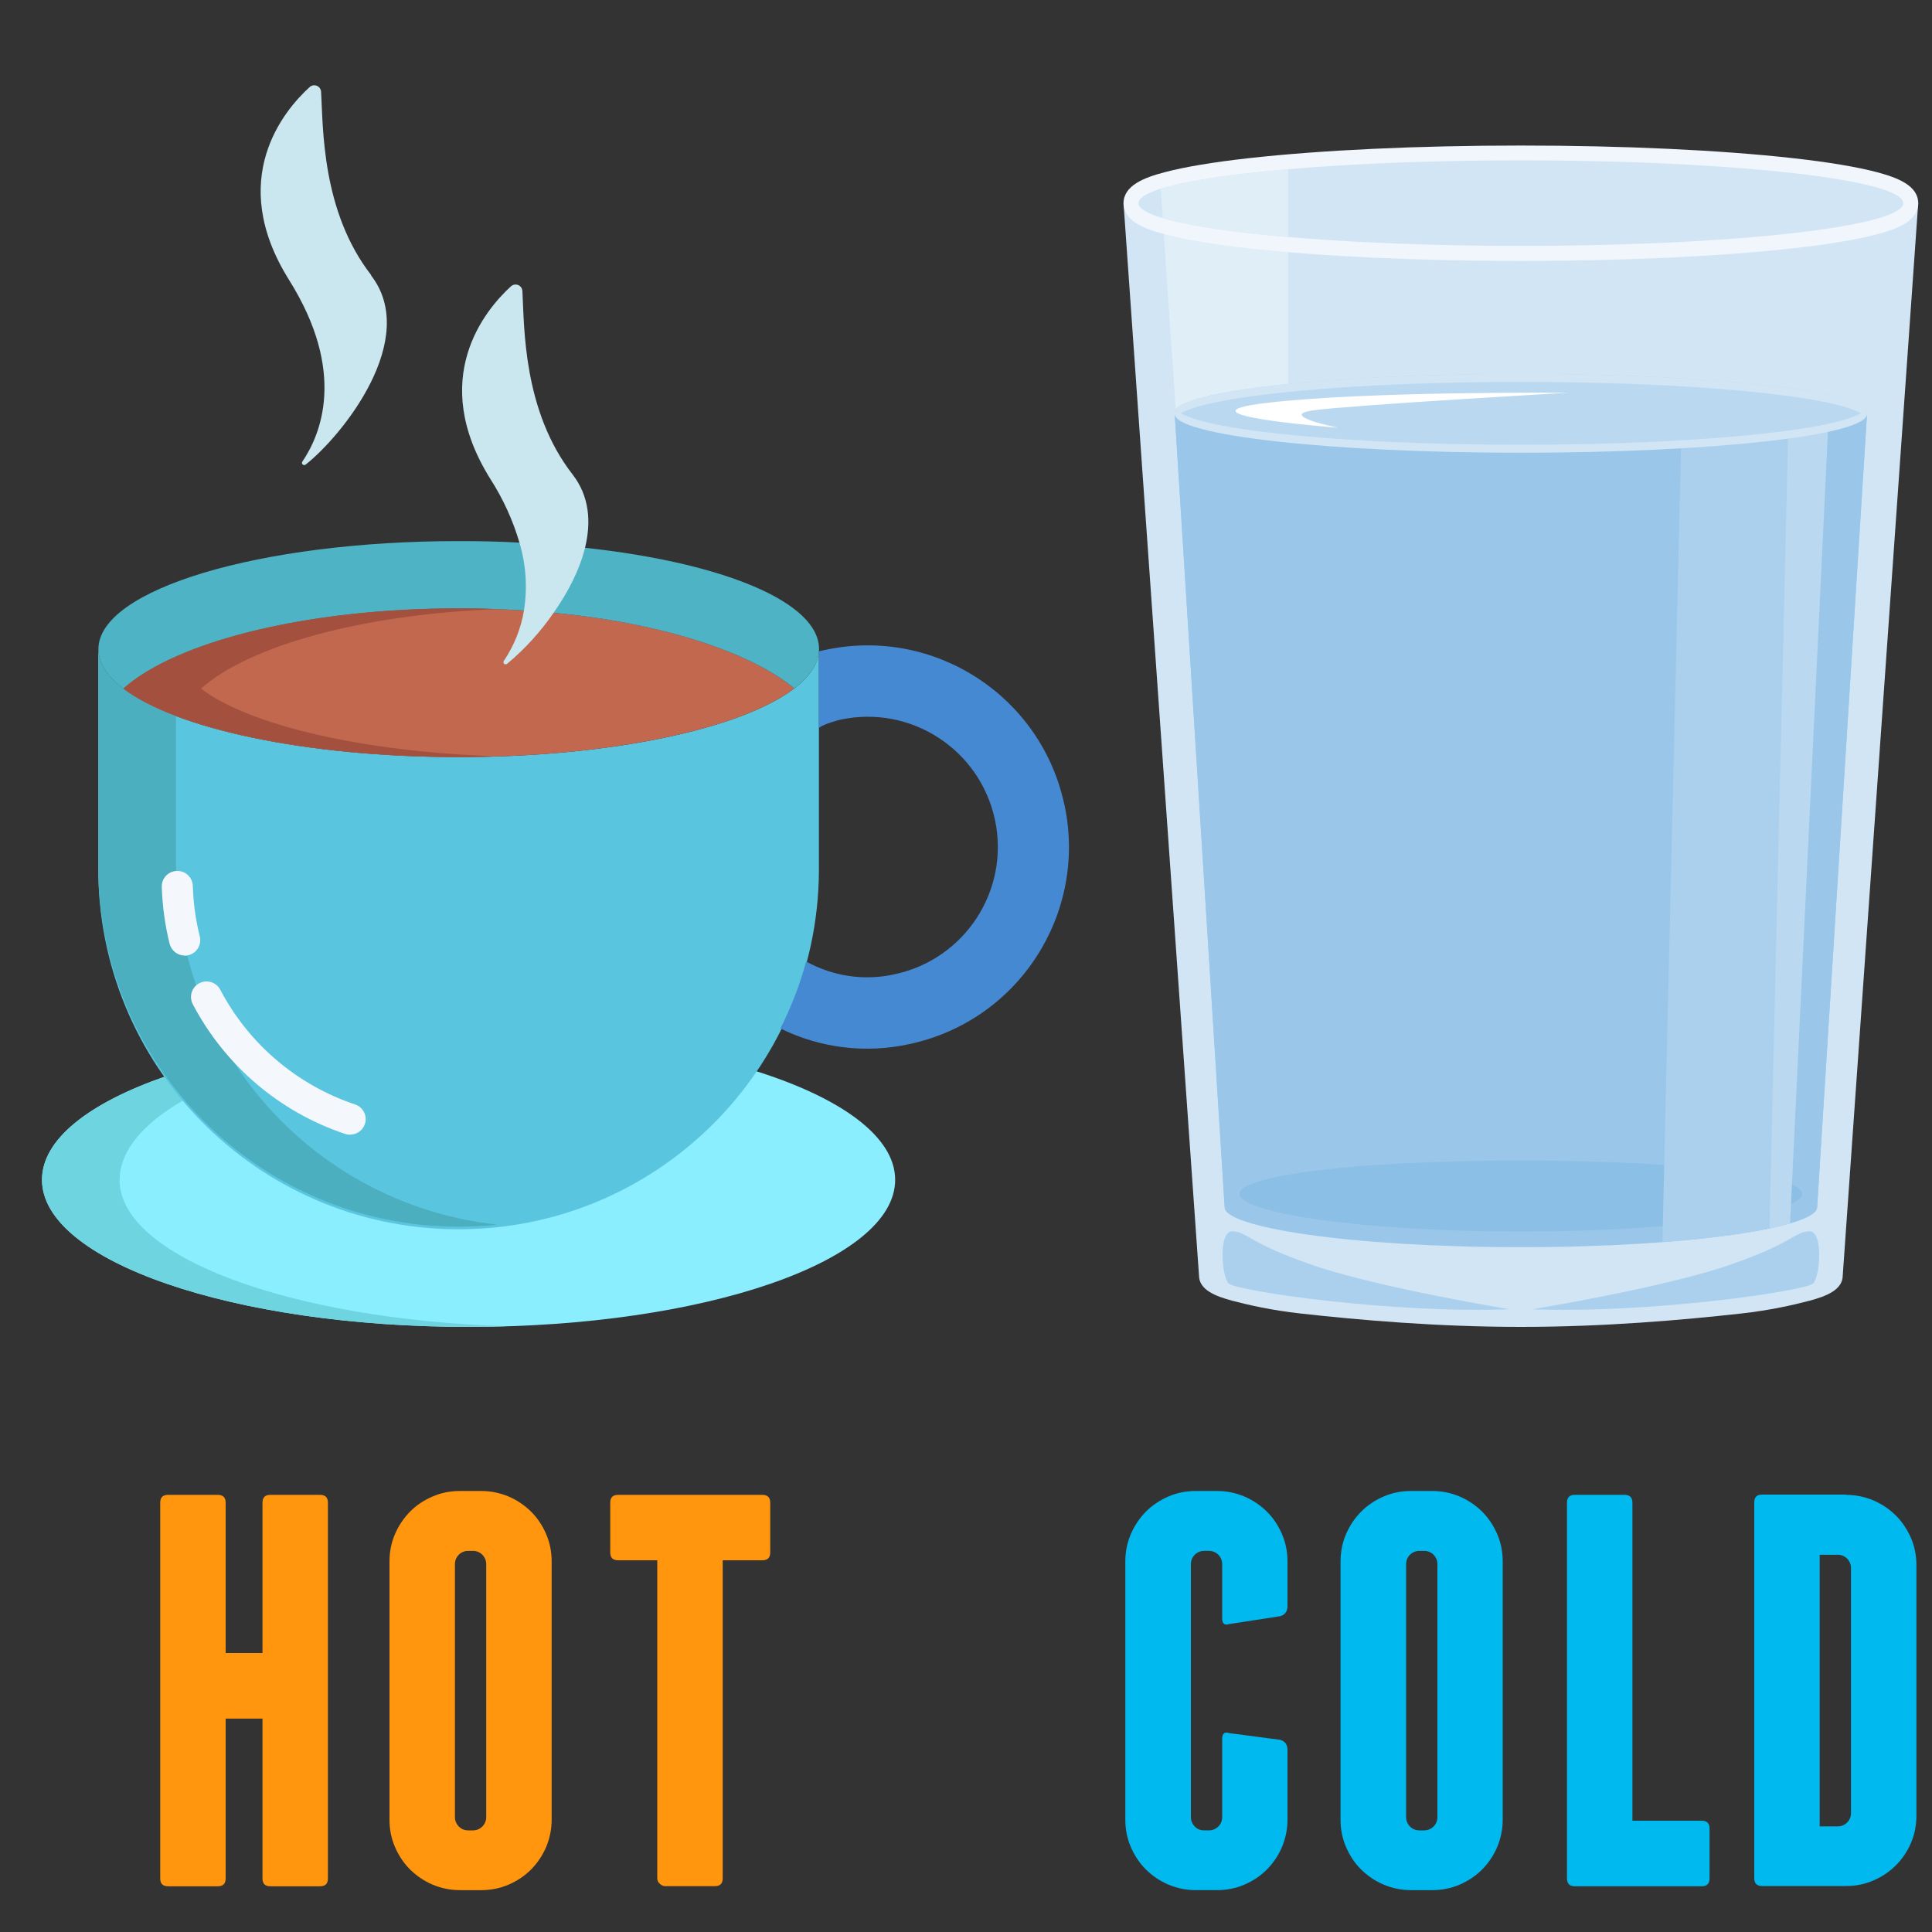
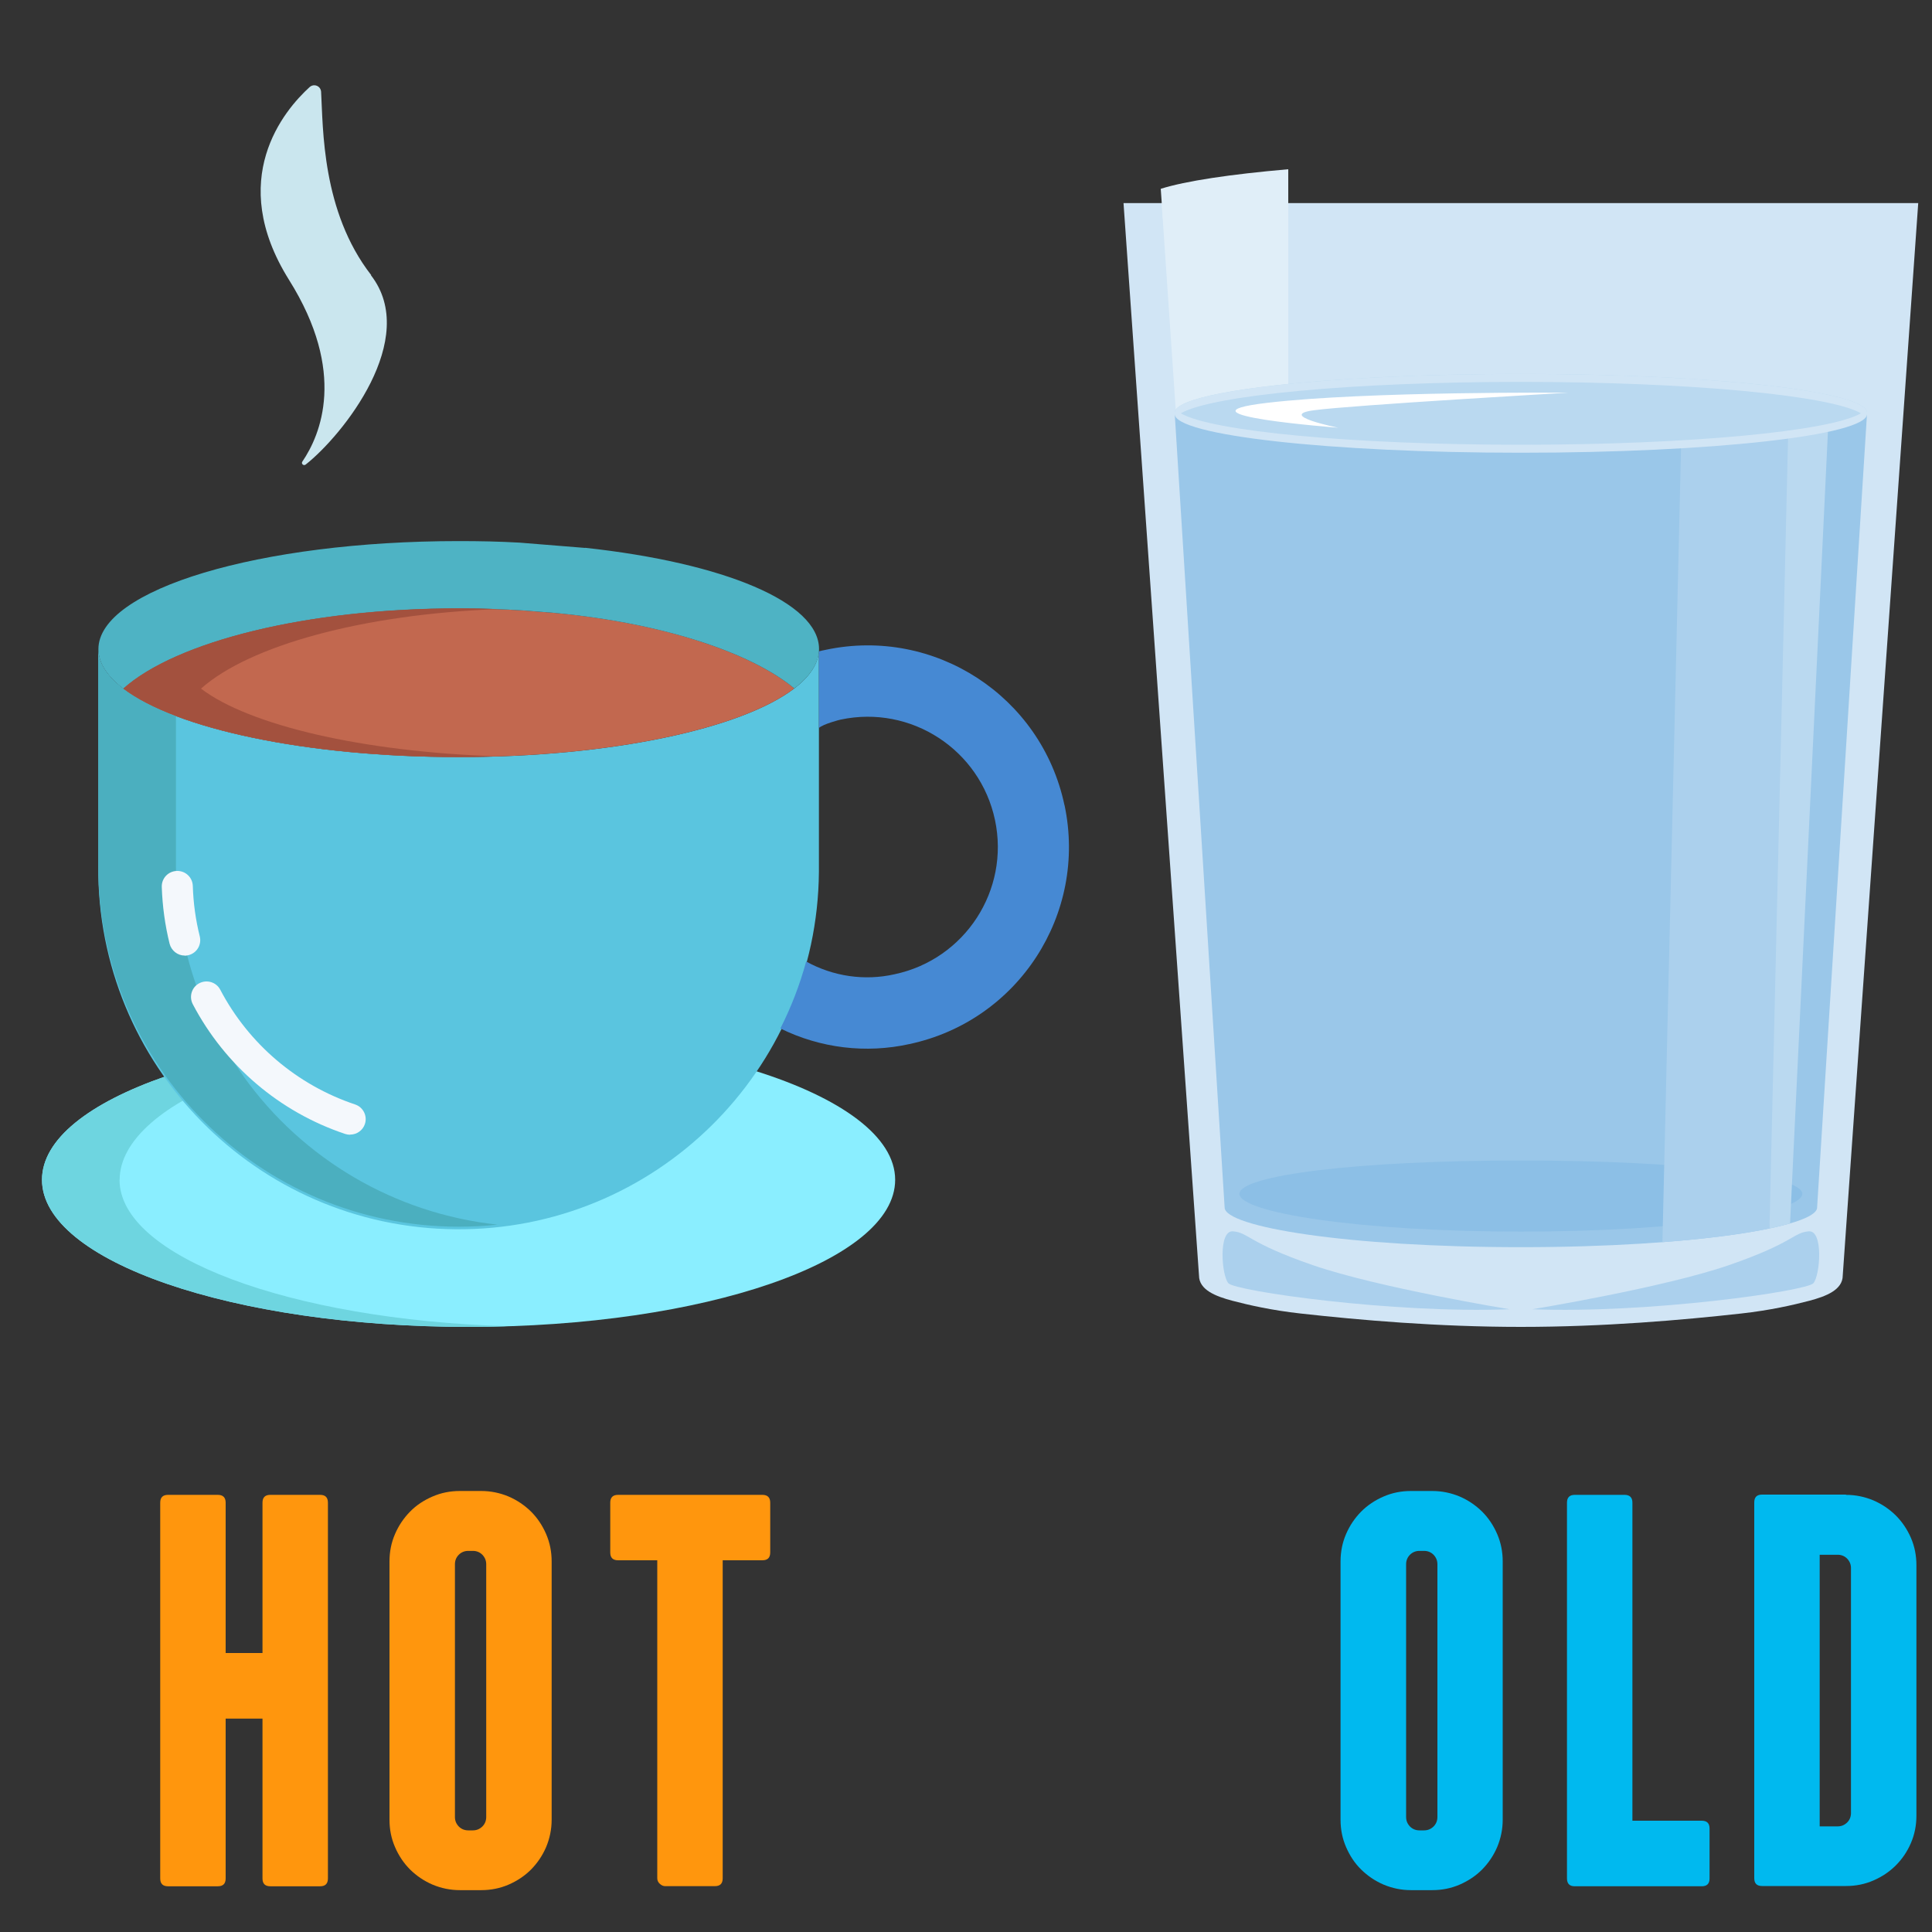
<svg xmlns="http://www.w3.org/2000/svg" id="_レイヤー_1" data-name="レイヤー 1" width="150" height="150" viewBox="0 0 150 150">
  <rect x="0" y="0" width="150" height="150" fill="#333333" stroke="none" />
  <defs>
    <style>
      .cls-1 {
        fill: #00b9ef;
      }

      .cls-2 {
        fill: #abd0ed;
      }

      .cls-3 {
        fill: #9ac7e9;
      }

      .cls-4 {
        fill: #fff;
      }

      .cls-5 {
        fill: #f4f8fc;
      }

      .cls-6 {
        fill: #cae6ee;
      }

      .cls-7 {
        fill: #8cbfe6;
      }

      .cls-8 {
        fill: #a3513e;
      }

      .cls-9 {
        fill: #4eb3c4;
      }

      .cls-10 {
        fill: #ff960d;
      }

      .cls-11 {
        fill: #c2684f;
      }

      .cls-12 {
        fill: #bad9f0;
      }

      .cls-13 {
        fill: #8aeeff;
      }

      .cls-14 {
        fill: #6ed5e0;
      }

      .cls-15 {
        fill: #e0eef8;
      }

      .cls-16 {
        fill: #d1e5f5;
      }

      .cls-17 {
        fill: #f0f6fc;
      }

      .cls-18 {
        fill: #4bafbf;
      }

      .cls-19 {
        fill: #5ac5df;
      }

      .cls-20 {
        fill: #4689d3;
      }
    </style>
  </defs>
  <g>
    <path class="cls-13" d="M58.63,83.14l-45.75.42c-5.98,2.07-9.62,4.9-9.62,8.04,0,6.31,14.83,11.42,33.12,11.42s33.12-5.11,33.12-11.42c0-3.35-4.2-6.37-10.88-8.46Z" />
    <path class="cls-14" d="M9.29,91.6c0-3.07,3.47-6.03,9.19-8.09l-5.6.05c-5.98,2.07-9.62,4.9-9.62,8.04,0,6.31,14.83,11.42,33.12,11.42,1.02,0,2.02-.02,3.01-.05-16.88-.52-30.11-5.41-30.11-11.37Z" />
    <path class="cls-19" d="M61.67,53.45c-4.08,3.12-14.21,5.33-26.06,5.33s-21.95-2.2-26.04-5.31c-1.25-.95-1.94-1.99-1.94-3.07v16.83c-.13,15.45,12.29,28.08,27.74,28.21,15.45.13,28.08-12.29,28.21-27.74,0-.16,0-.32,0-.47v-16.83c0,1.08-.68,2.11-1.92,3.06Z" />
    <path class="cls-11" d="M42.98,47.58l-2.3-.18c-1.71-.11-3.27-.16-5.07-.16-11.83,0-21.95,2.58-26.04,6.23,4.09,3.11,14.2,5.31,26.04,5.31s21.98-2.21,26.06-5.33c-3.35-2.78-10.24-5.1-18.68-5.87Z" />
    <path class="cls-9" d="M45.42,42.54l-5.08-.41c-1.61-.09-3.03-.12-4.73-.12-15.45,0-27.97,3.75-27.97,8.39,0,1.08.69,2.12,1.94,3.07,4.09-3.65,14.21-6.23,26.04-6.23,1.81,0,3.36.05,5.07.16l2.3.18c8.45.78,15.33,3.09,18.68,5.87,1.24-.95,1.92-1.98,1.92-3.06,0-3.63-7.38-6.69-18.16-7.86Z" />
    <path class="cls-6" d="M28.8,21.37c3.82,4.92-2.19,12.43-5.07,14.7-.08.06-.19.05-.25-.03-.05-.06-.05-.15,0-.21,1.4-2.06,3.47-6.91-1.04-14.1-4.89-7.81-.4-13.15,1.6-14.97.22-.2.55-.18.75.03.08.09.13.21.14.33.16,2.81.04,9.29,3.89,14.24Z" />
    <path class="cls-20" d="M82.65,62.51c1.79,8.45-3.59,16.75-12.04,18.55-3.38.75-6.92.32-10.02-1.21.84-1.66,1.51-3.4,2-5.2,2.09,1.16,4.54,1.52,6.87.99,5.46-1.16,8.95-6.52,7.79-11.98s-6.52-8.95-11.98-7.79c-.1.02-1.35.34-1.69.65v-5.95c.18-.04.36-.09.54-.12,8.44-1.79,16.73,3.6,18.52,12.04,0,0,0,0,0,.01Z" />
-     <path class="cls-6" d="M42.98,47.58c-1.02,1.48-2.23,2.81-3.61,3.96-.07.06-.19.05-.25-.02-.05-.06-.05-.15,0-.21.79-1.18,1.33-2.51,1.56-3.91.28-1.76.16-3.56-.35-5.27-.51-1.74-1.27-3.4-2.25-4.93-4.89-7.81-.4-13.15,1.59-14.97.22-.2.55-.18.75.03.08.09.13.21.14.33.15,2.81.04,9.29,3.89,14.24,1.32,1.7,1.46,3.71.97,5.71-.44,1.77-1.37,3.52-2.44,5.04Z" />
    <path class="cls-18" d="M18.91,83.56c-3.42-4.76-5.25-10.47-5.25-16.33v-11.63c-1.69-.64-3.07-1.36-4.09-2.13-1.25-.95-1.94-1.99-1.94-3.07v16.83c-.01,15.46,12.51,28,27.97,28.01,1.01,0,2.02-.05,3.02-.16-7.91-.85-15.09-5.04-19.72-11.52Z" />
    <path class="cls-8" d="M15.6,53.47c3.74-3.34,12.55-5.79,23.09-6.18-.99-.04-1.99-.06-3.08-.06-11.83,0-21.95,2.58-26.04,6.23,4.09,3.11,14.2,5.31,26.04,5.31,1.02,0,2.02-.02,3.01-.05-10.51-.34-19.29-2.42-23.02-5.26Z" />
    <path class="cls-5" d="M14.34,74.19c-.55,0-1.03-.38-1.17-.91-.36-1.45-.56-2.93-.61-4.42-.02-.67.5-1.22,1.17-1.24.67-.02,1.22.5,1.24,1.17h0c.04,1.32.22,2.63.54,3.91.16.65-.23,1.3-.88,1.46-.1.02-.19.04-.29.04h0Z" />
    <path class="cls-5" d="M27.18,88.1c-.13,0-.26-.02-.38-.06-5.09-1.7-9.33-5.31-11.83-10.07-.31-.59-.09-1.32.5-1.63.59-.31,1.32-.09,1.63.5,2.21,4.21,5.96,7.4,10.47,8.91.63.21.97.89.76,1.52-.16.49-.63.82-1.14.82Z" />
  </g>
  <g>
    <path class="cls-16" d="M87.23,15.77l5.86,83.26c0,1.12,1.31,1.62,2.59,1.96,1.26.33,3.04.74,5.29.99,4.58.51,10.65,1.04,17.11,1.04s12.53-.53,17.11-1.04c2.25-.25,4.03-.66,5.29-.99,1.28-.34,2.59-.84,2.59-1.96l5.86-83.26h-61.7Z" />
    <polygon class="cls-15" points="100.02 31.54 100.02 15.77 90.19 15.77 91.47 34.56 100.02 31.54" />
-     <path class="cls-17" d="M118.08,20.26c-7.97,0-15.47-.35-21.12-.98-2.78-.31-4.98-.68-6.53-1.09-1.58-.42-3.2-1.03-3.2-2.41s1.62-2,3.2-2.41c1.55-.41,3.75-.78,6.53-1.09,5.65-.63,13.15-.98,21.12-.98s15.47.35,21.12.98c2.78.31,4.98.68,6.53,1.09,1.58.42,3.2,1.03,3.2,2.41s-1.62,2-3.2,2.41c-1.55.41-3.75.78-6.53,1.09-5.65.63-13.15.98-21.12.98Z" />
-     <ellipse class="cls-16" cx="118.08" cy="15.77" rx="29.69" ry="3.32" />
-     <polygon class="cls-3" points="144.96 32.04 141.08 93.75 95.09 93.75 91.2 32.04 144.96 32.04" />
    <path class="cls-3" d="M91.2,32.04l3.88,61.71c0,1.51,9.53,3.08,23,3.08s23-1.58,23-3.08l3.88-61.71h-53.76Z" />
    <path class="cls-7" d="M139.93,92.69c0,1.43-9.06,2.93-21.85,2.93s-21.85-1.5-21.85-2.93,9.06-2.59,21.85-2.59,21.85,1.16,21.85,2.59Z" />
    <path class="cls-2" d="M129.07,96.44c3.42-.26,6.26-.63,8.31-1.06l3.02-63.34h-9.82l-1.51,64.4Z" />
    <path class="cls-12" d="M141.98,32.04h-3.11l-1.49,63.34h0c.6-.13,1.13-.26,1.6-.39l3.01-62.95Z" />
    <ellipse class="cls-12" cx="118.08" cy="32.04" rx="26.88" ry="3.01" />
    <path class="cls-16" d="M144.96,32.04c0-1.66-12.03-3.01-26.88-3.01s-26.88,1.35-26.88,3.01c0,.02,0,.03,0,.05,0,.02,0,.03,0,.05,0,1.66,12.03,3.01,26.88,3.01s26.88-1.35,26.88-3.01c0-.02,0-.03,0-.05,0-.02,0-.03,0-.05ZM118.08,34.53c-13.12,0-24.04-1.05-26.4-2.44,2.37-1.39,13.29-2.44,26.4-2.44s24.04,1.05,26.4,2.44c-2.37,1.39-13.29,2.44-26.4,2.44Z" />
    <path class="cls-4" d="M103.92,33.21s-13.32-1.01-5.57-1.93c7.76-.92,23.4-.79,23.4-.79,0,0-16.74.96-19.72,1.36-2.98.39,1.88,1.36,1.88,1.36Z" />
    <path class="cls-2" d="M95.72,95.6c-1.14-.08-.88,3.42-.35,4.03.53.61,12.8,2.37,21.82,2.02,0,0-10.17-1.67-15.25-3.42-5.08-1.75-5-2.54-6.22-2.63Z" />
    <path class="cls-2" d="M140.44,95.6c1.14-.08.88,3.42.35,4.03-.53.61-12.8,2.37-21.82,2.02,0,0,10.17-1.67,15.25-3.42,5.08-1.75,5-2.54,6.22-2.63Z" />
    <path class="cls-15" d="M100.02,18.41v-5.27c-4.49.39-7.97.91-9.9,1.52l.16,2.28c1.97.59,5.38,1.1,9.75,1.47Z" />
  </g>
  <g>
    <path class="cls-10" d="M25.46,116.67v29.17c0,.41-.2.61-.61.61h-3.86c-.41,0-.61-.2-.61-.61v-12.41h-2.86v12.41c0,.41-.2.61-.61.61h-3.86c-.41,0-.61-.2-.61-.61v-29.17c0-.41.2-.61.61-.61h3.86c.4,0,.61.2.61.61v11.67h2.86v-11.67c0-.41.2-.61.61-.61h3.86c.41,0,.61.2.61.61Z" />
    <path class="cls-10" d="M42.83,141.28c0,.75-.15,1.46-.43,2.13-.29.67-.68,1.24-1.17,1.74-.49.49-1.07.88-1.74,1.17-.67.29-1.38.43-2.13.43h-1.65c-.75,0-1.46-.15-2.13-.43-.67-.29-1.24-.68-1.74-1.17-.49-.49-.88-1.07-1.17-1.74-.29-.67-.43-1.37-.43-2.13v-20.05c0-.75.14-1.46.43-2.13.29-.67.68-1.24,1.17-1.74s1.07-.88,1.74-1.17c.67-.29,1.37-.43,2.13-.43h1.65c.75,0,1.46.15,2.13.43.67.29,1.24.68,1.74,1.17.49.49.88,1.07,1.17,1.74.29.67.43,1.38.43,2.13v20.05ZM37.75,121.45c0-.29-.1-.53-.3-.74-.2-.2-.45-.3-.74-.3h-.35c-.29,0-.54.1-.74.3-.2.2-.3.45-.3.74v19.62c0,.29.1.53.3.74.2.2.45.3.74.3h.35c.29,0,.53-.1.74-.3.2-.2.3-.45.3-.74v-19.62Z" />
    <path class="cls-10" d="M59.8,116.67v3.86c0,.41-.2.61-.61.61h-3.08v24.69c0,.41-.2.61-.61.61h-3.86c-.14,0-.28-.06-.41-.18-.13-.11-.2-.26-.2-.43v-24.69h-3.04c-.41,0-.61-.2-.61-.61v-3.86c0-.41.2-.61.61-.61h11.2c.4,0,.61.2.61.61Z" />
  </g>
  <g>
-     <path class="cls-1" d="M96.62,116.19c.67.29,1.24.68,1.74,1.17.49.49.88,1.07,1.17,1.74.29.67.43,1.38.43,2.13v3.47c0,.4-.19.67-.56.78l-3.95.61c-.38.12-.56-.03-.56-.43v-4.21c0-.29-.1-.53-.3-.74-.2-.2-.45-.3-.74-.3h-.35c-.29,0-.54.1-.74.3-.2.2-.3.45-.3.74v19.62c0,.29.1.53.3.74s.45.3.74.3h.35c.29,0,.53-.1.74-.3.2-.2.3-.45.3-.74v-6.08c0-.41.19-.55.56-.43l3.95.52c.38.12.56.38.56.78v5.42c0,.75-.15,1.46-.43,2.13-.29.67-.68,1.24-1.17,1.74-.49.49-1.07.88-1.74,1.17s-1.38.43-2.13.43h-1.65c-.75,0-1.46-.15-2.13-.43-.67-.29-1.24-.68-1.74-1.17-.49-.49-.88-1.07-1.17-1.74-.29-.67-.43-1.37-.43-2.13v-20.05c0-.75.14-1.46.43-2.13.29-.67.68-1.24,1.17-1.74.49-.49,1.07-.88,1.74-1.17.67-.29,1.37-.43,2.13-.43h1.65c.75,0,1.46.15,2.13.43Z" />
    <path class="cls-1" d="M116.67,141.28c0,.75-.15,1.46-.43,2.13-.29.67-.68,1.24-1.17,1.74-.49.49-1.07.88-1.74,1.17s-1.38.43-2.13.43h-1.65c-.75,0-1.46-.15-2.13-.43-.67-.29-1.24-.68-1.74-1.17s-.88-1.07-1.17-1.74c-.29-.67-.43-1.37-.43-2.13v-20.05c0-.75.14-1.46.43-2.13s.68-1.24,1.17-1.74c.49-.49,1.07-.88,1.74-1.17.67-.29,1.37-.43,2.13-.43h1.65c.75,0,1.46.15,2.13.43.67.29,1.24.68,1.74,1.17.49.49.88,1.07,1.17,1.74.29.67.43,1.38.43,2.13v20.05ZM111.6,121.45c0-.29-.1-.53-.3-.74-.2-.2-.45-.3-.74-.3h-.35c-.29,0-.54.1-.74.3-.2.2-.3.45-.3.74v19.62c0,.29.1.53.3.74.2.2.45.3.74.3h.35c.29,0,.53-.1.74-.3.2-.2.3-.45.3-.74v-19.62Z" />
    <path class="cls-1" d="M132.73,141.98v3.86c0,.41-.2.61-.61.61h-9.85c-.41,0-.61-.2-.61-.61v-29.17c0-.41.2-.61.61-.61h3.86c.4,0,.61.2.61.61v24.69h5.38c.41,0,.61.2.61.61Z" />
    <path class="cls-1" d="M143.32,116.06c.75,0,1.46.15,2.13.43.67.29,1.24.68,1.74,1.17.49.49.88,1.07,1.17,1.73.29.67.43,1.38.43,2.13v19.45c0,.75-.14,1.46-.43,2.13-.29.67-.68,1.24-1.17,1.73-.49.49-1.07.88-1.74,1.17-.67.29-1.37.43-2.13.43h-6.51c-.41,0-.61-.2-.61-.61v-29.17c0-.41.2-.61.61-.61h6.51ZM143.71,121.75c0-.29-.1-.53-.3-.74-.2-.2-.45-.3-.74-.3h-1.39v21.09h1.39c.29,0,.53-.1.74-.3.2-.2.3-.45.3-.74v-19.01Z" />
  </g>
</svg>